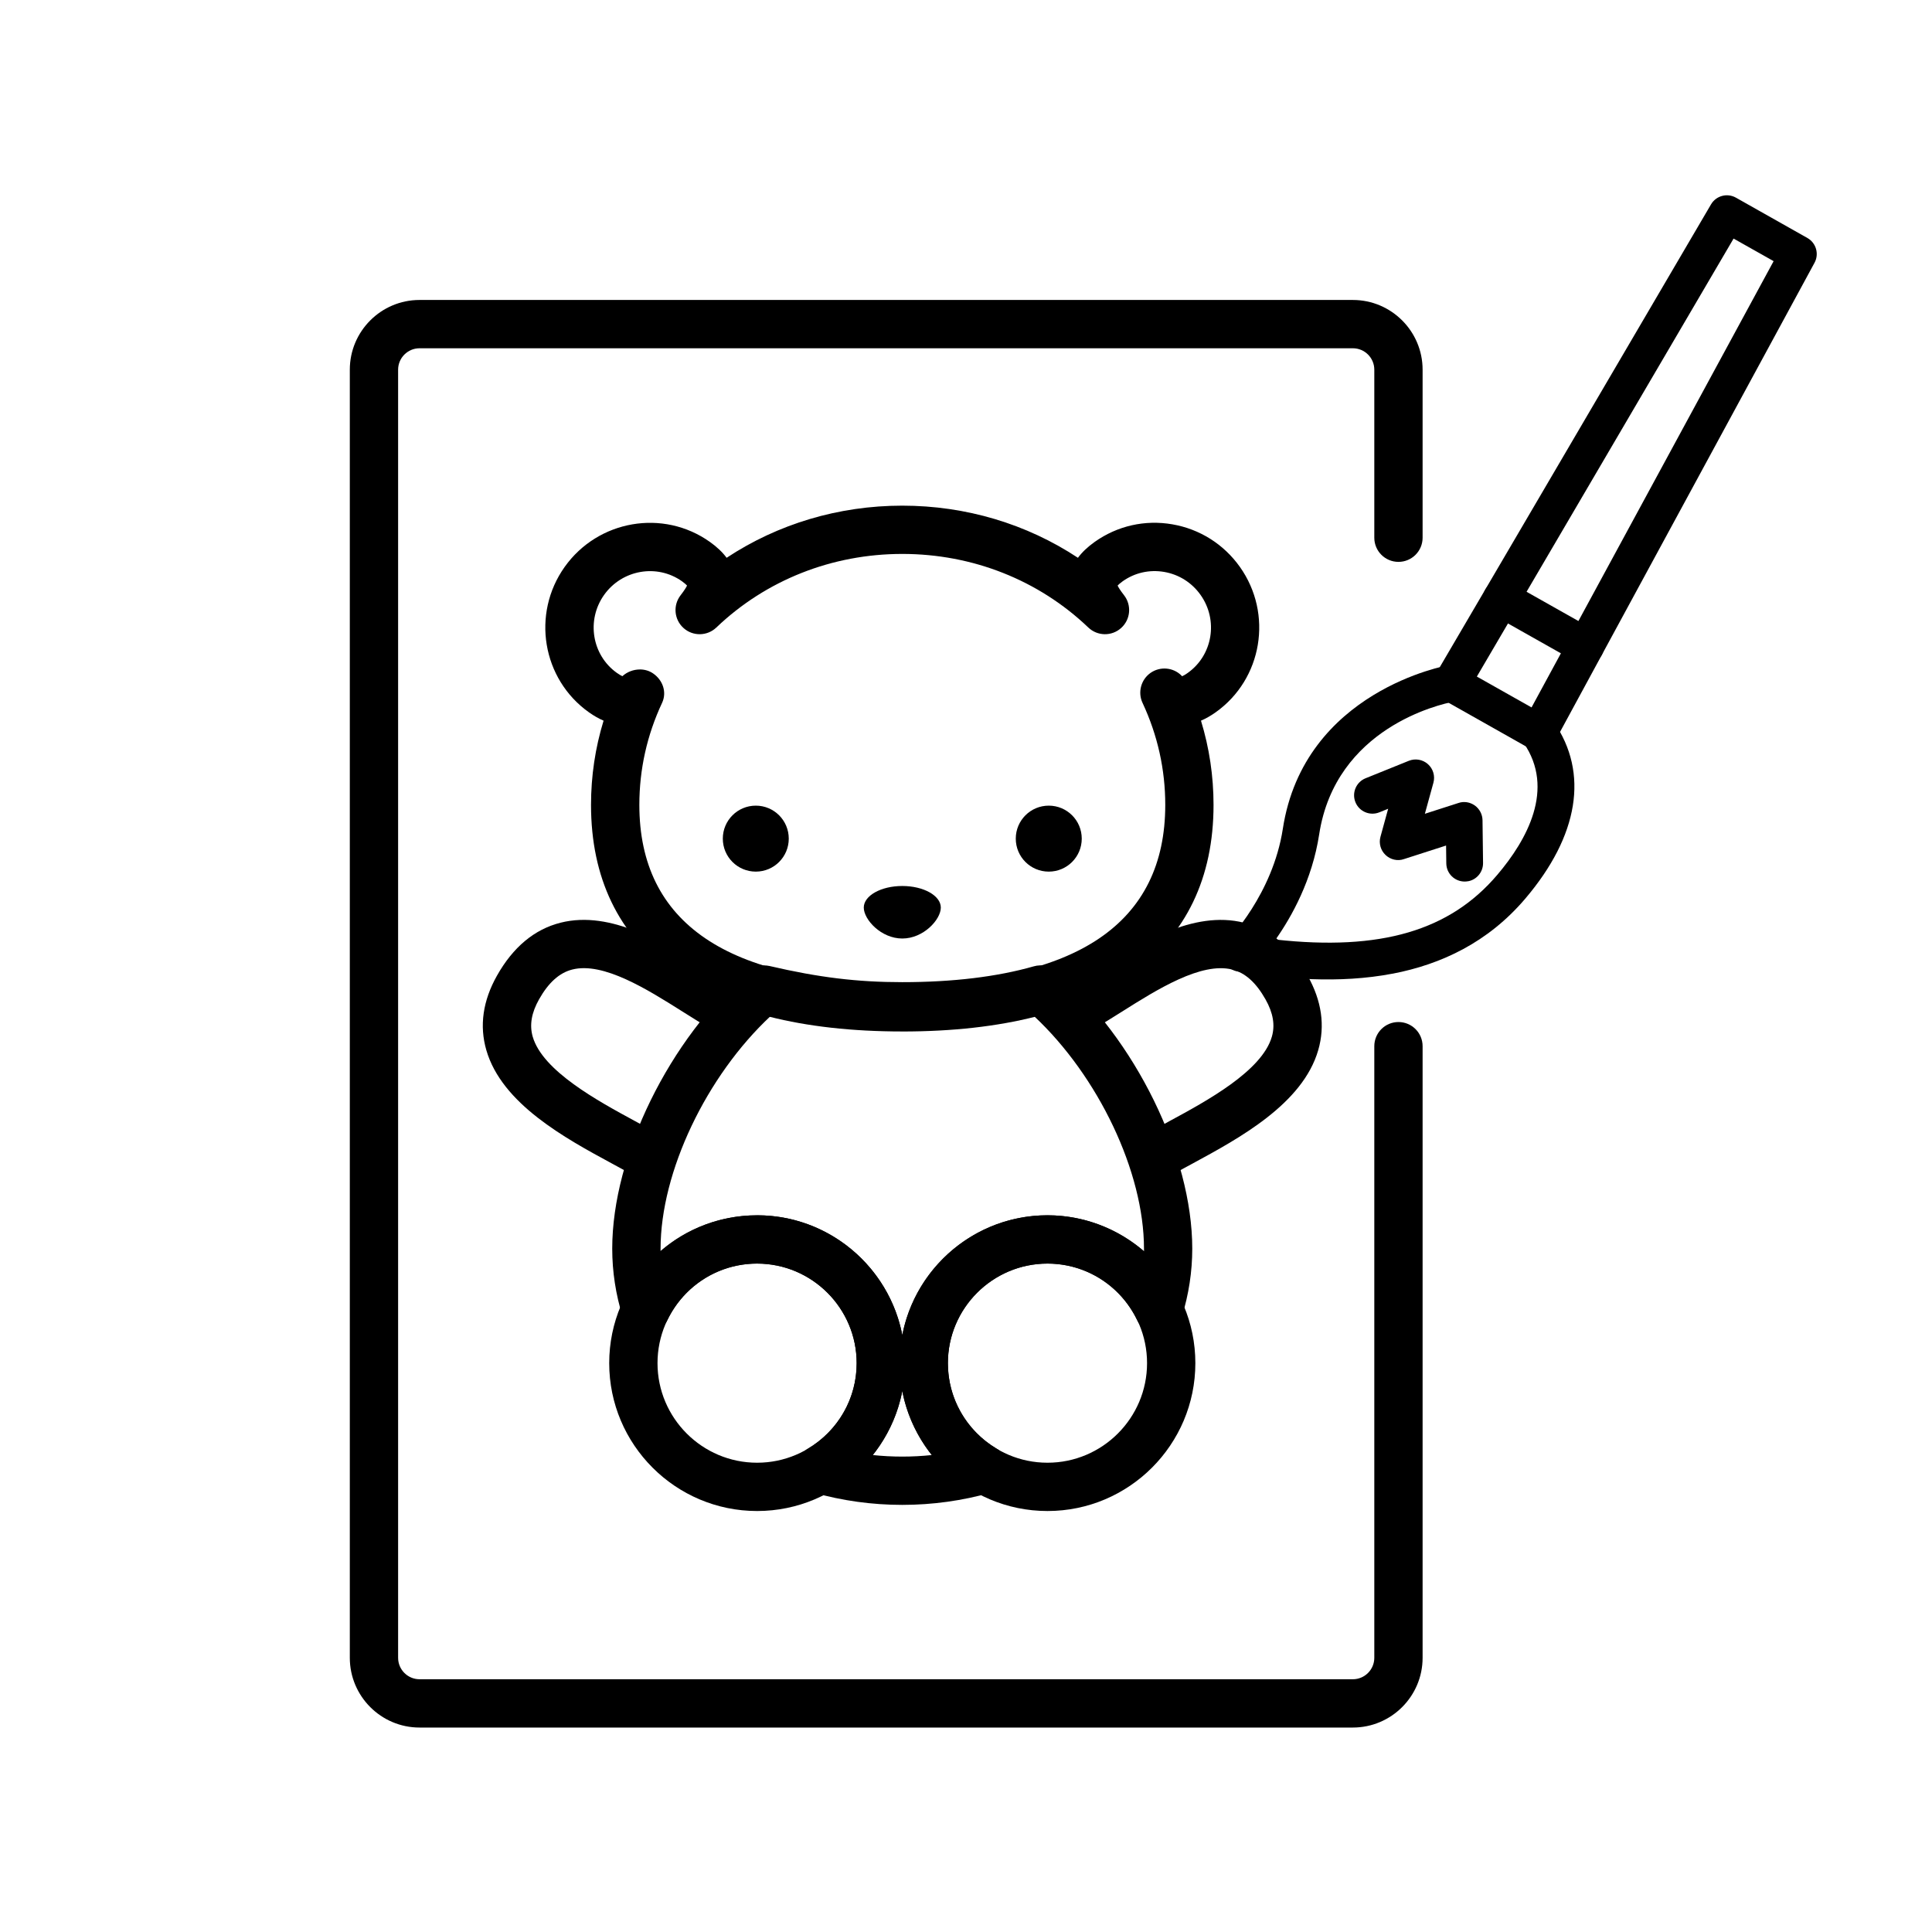
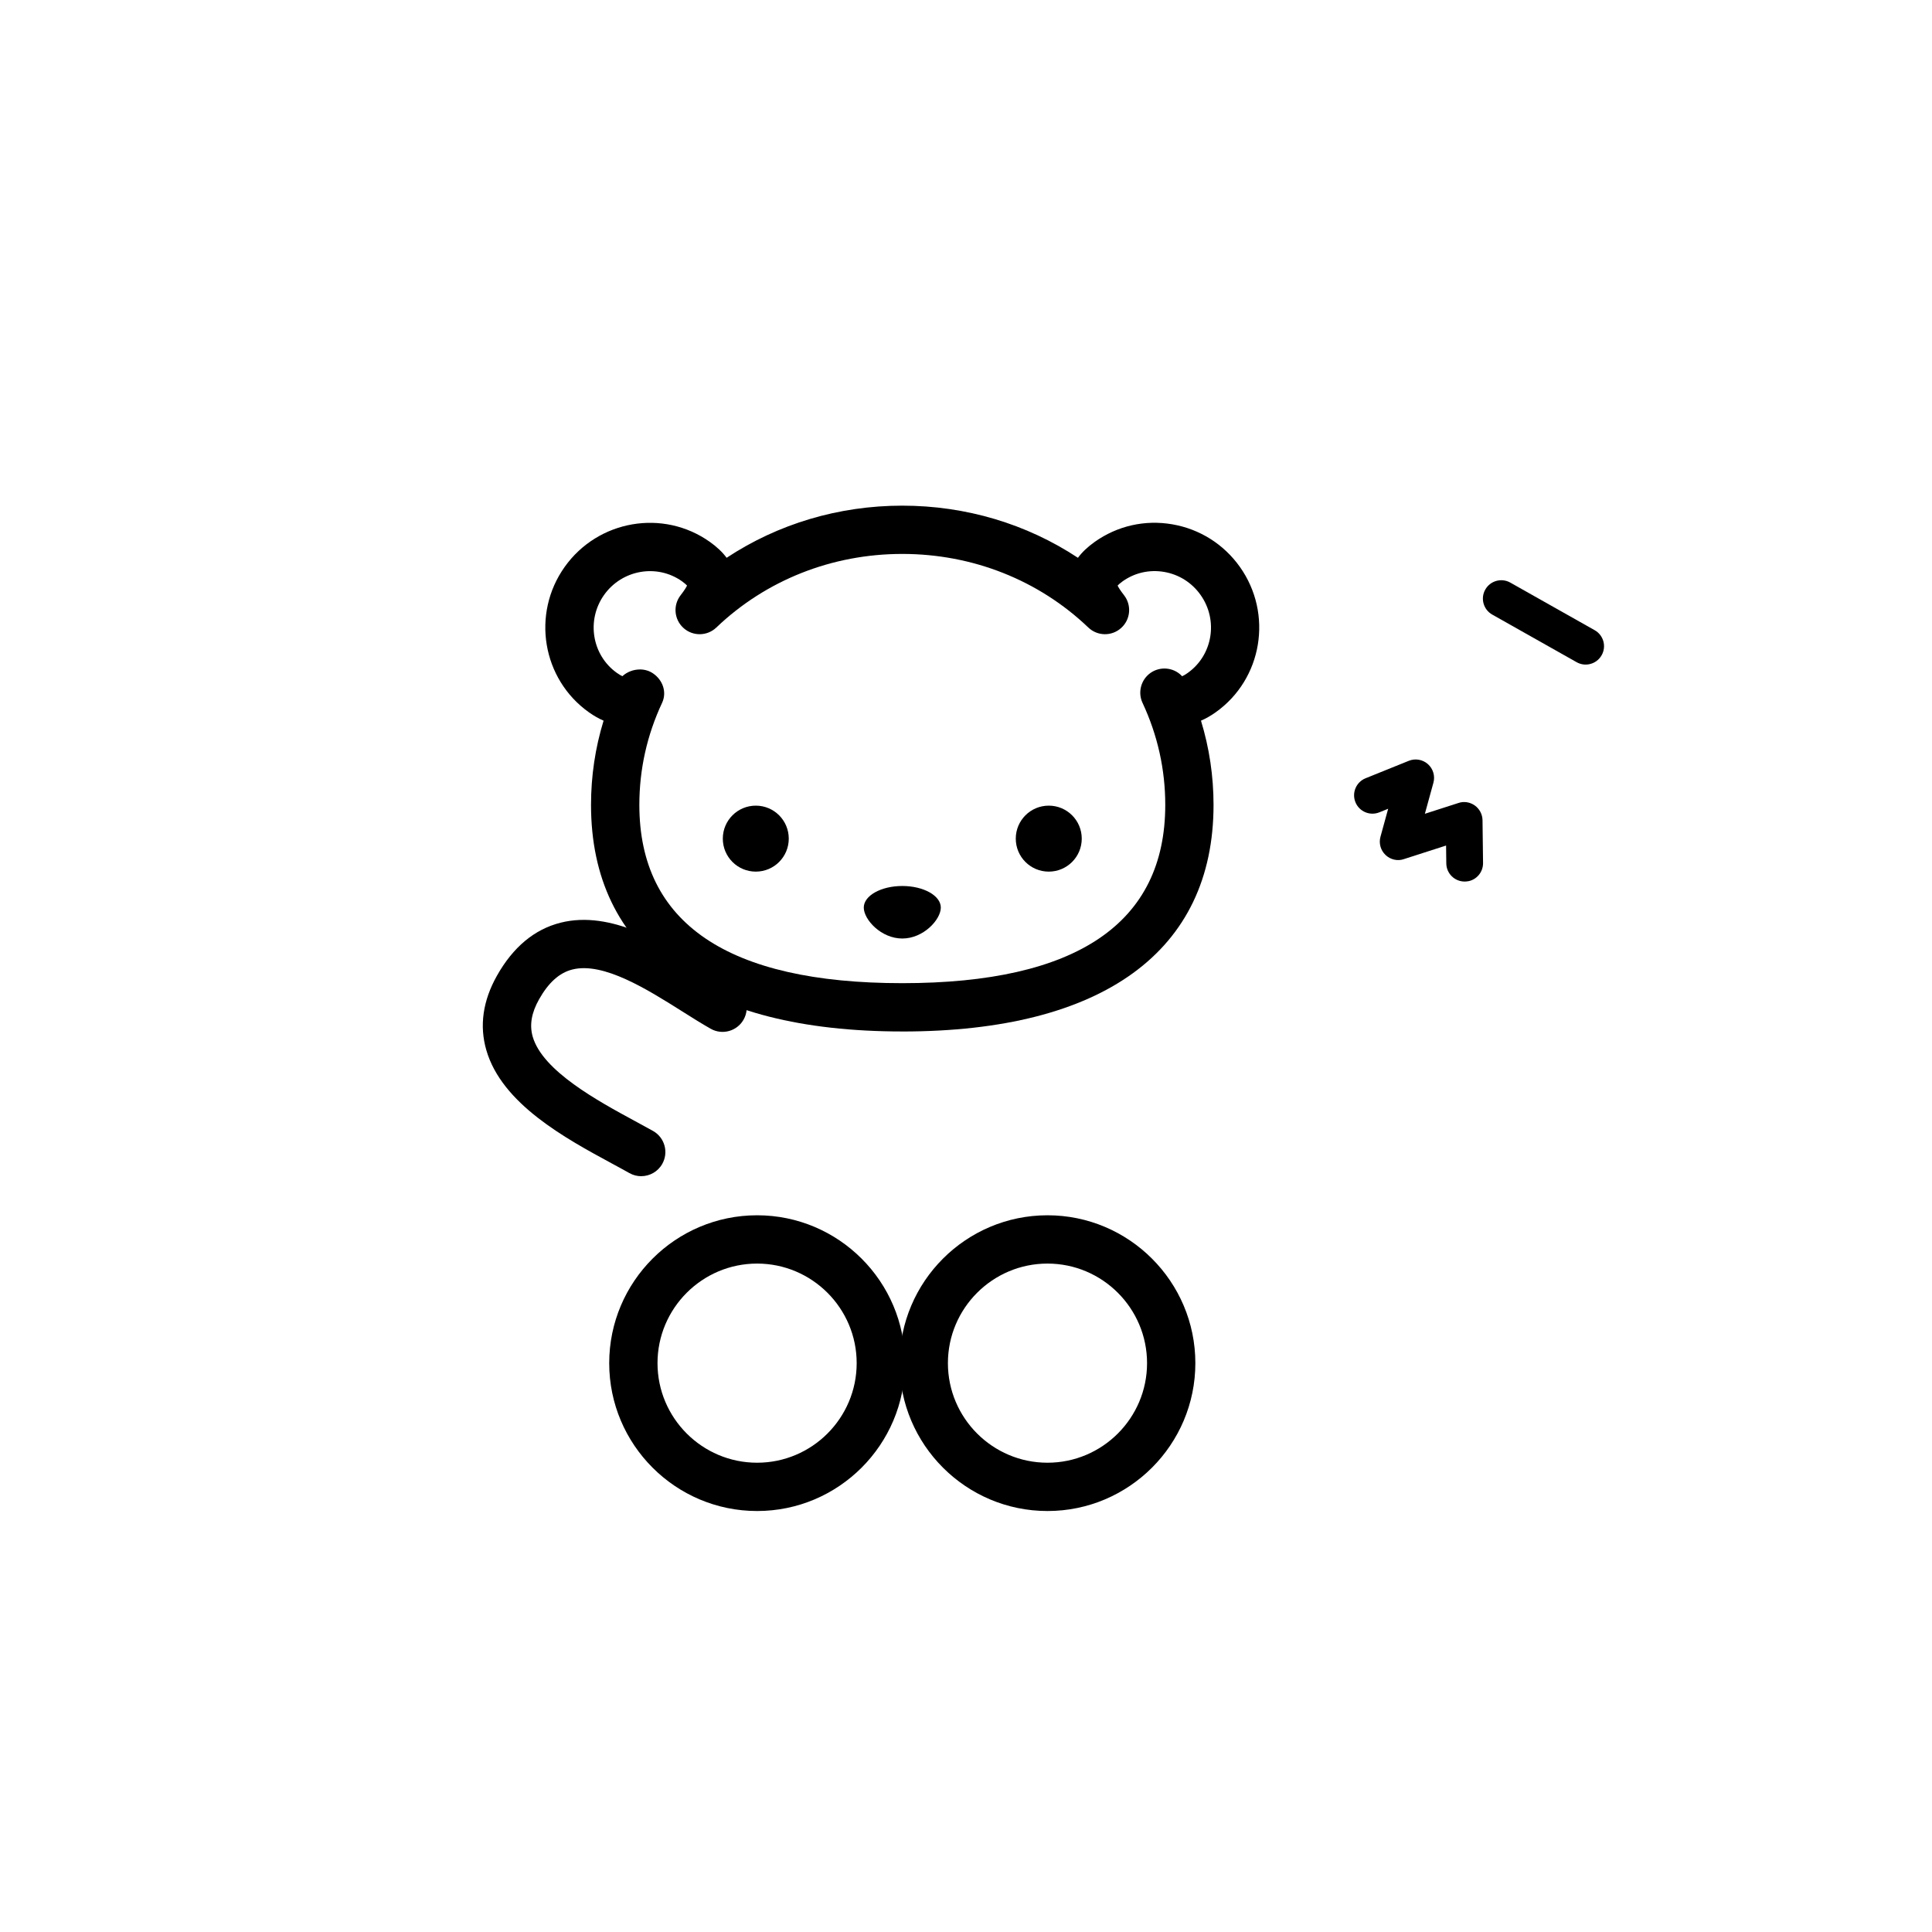
<svg xmlns="http://www.w3.org/2000/svg" id="_レイヤー_3" width="80" height="80" viewBox="0 0 80 80">
  <path d="M31.296,33.36c-.754,0-1.366.611-1.366,1.366s.611,1.366,1.366,1.366,1.365-.611,1.365-1.366-.611-1.366-1.365-1.366h0Z" />
  <path d="M43.427,33.36c-.754,0-1.366.611-1.366,1.366s.611,1.366,1.366,1.366,1.366-.611,1.366-1.366-.611-1.366-1.366-1.366h0Z" />
  <path d="M37.362,36.687c-.881,0-1.595.4-1.595.894s.714,1.281,1.595,1.281,1.595-.787,1.595-1.281-.714-.894-1.595-.894h0Z" />
  <path d="M37.361,42.711c-8.311,0-12.888-3.332-12.888-9.382,0-1.194.174-2.361.52-3.488-.193-.083-.397-.196-.61-.348-1.934-1.375-2.383-4.075-1.001-6.019,1.383-1.944,4.08-2.409,6.014-1.034.291.207.521.425.692.657,2.126-1.403,4.641-2.159,7.273-2.159s5.148.755,7.274,2.159c.171-.232.401-.45.692-.657.938-.667,2.082-.926,3.217-.729,1.135.196,2.128.822,2.797,1.763h0c1.381,1.946.932,4.646-1.002,6.02-.213.151-.416.265-.609.347.345,1.128.52,2.296.52,3.489,0,6.05-4.577,9.382-12.889,9.382ZM26.495,27.72c.194,0,.387.053.551.167.401.277.575.776.369,1.218-.625,1.335-.941,2.756-.941,4.224,0,4.898,3.663,7.382,10.888,7.382s10.889-2.484,10.889-7.382c0-1.466-.316-2.887-.941-4.224-.206-.442-.063-.968.337-1.246.401-.276.944-.225,1.285.124.008.008.012.015.014.02.046-.02.124-.059.237-.14,1.034-.735,1.272-2.184.529-3.23h0c-.36-.508-.896-.846-1.506-.951-.612-.104-1.219.033-1.719.388-.111.08-.175.14-.209.177.029.064.1.187.267.401.321.414.269,1.005-.12,1.355-.389.352-.983.342-1.36-.019-2.058-1.965-4.793-3.047-7.702-3.047s-5.644,1.082-7.701,3.047c-.377.361-.972.371-1.36.02-.389-.351-.441-.942-.12-1.355.166-.215.237-.338.267-.402-.034-.038-.098-.097-.209-.177-1.034-.734-2.482-.482-3.225.563-.743,1.045-.506,2.494.528,3.23.107.076.183.116.229.136.198-.181.463-.278.725-.278ZM48.893,28.02h0ZM25.83,28.02h0Z" />
  <path d="M26.552,48.704c-.166,0-.335-.041-.49-.129-.223-.126-.468-.258-.726-.398-1.923-1.041-4.557-2.468-5.199-4.696-.291-1.008-.143-2.044.441-3.08.666-1.183,1.551-1.92,2.629-2.193,2.109-.535,4.335.862,6.118,1.986.388.245.754.476,1.086.663.481.271.651.881.38,1.362-.271.48-.881.652-1.362.38-.357-.202-.752-.449-1.171-.714-1.458-.92-3.278-2.065-4.561-1.739-.534.135-.984.539-1.377,1.236-.314.559-.4,1.063-.262,1.544.41,1.423,2.709,2.668,4.229,3.492.269.146.523.283.756.414.48.271.651.881.38,1.362-.184.326-.522.509-.872.509Z" />
-   <path d="M48.171,48.704c-.35,0-.688-.183-.872-.509-.271-.481-.102-1.091.38-1.362.232-.131.487-.27.756-.415,1.521-.823,3.82-2.068,4.23-3.491.139-.48.053-.985-.262-1.544-.393-.697-.843-1.101-1.378-1.236-1.281-.323-3.103.819-4.562,1.74-.418.264-.812.511-1.17.713-.482.273-1.092.101-1.362-.38-.271-.481-.101-1.091.38-1.362.332-.188.697-.418,1.086-.663,1.783-1.124,4.007-2.521,6.118-1.986,1.079.272,1.964,1.01,2.63,2.192.584,1.036.732,2.072.441,3.08-.643,2.229-3.276,3.654-5.199,4.696-.259.14-.504.272-.727.398-.155.088-.324.129-.49.129Z" />
  <path d="M31.35,62.568c-3.377,0-6.124-2.747-6.124-6.123s2.747-6.123,6.124-6.123,6.123,2.747,6.123,6.123-2.747,6.123-6.123,6.123ZM31.35,52.322c-2.274,0-4.124,1.85-4.124,4.123s1.85,4.123,4.124,4.123,4.123-1.85,4.123-4.123-1.85-4.123-4.123-4.123Z" />
  <path d="M43.374,62.568c-3.376,0-6.123-2.747-6.123-6.123s2.747-6.123,6.123-6.123,6.123,2.747,6.123,6.123-2.747,6.123-6.123,6.123ZM43.374,52.322c-2.273,0-4.123,1.85-4.123,4.123s1.85,4.123,4.123,4.123,4.123-1.85,4.123-4.123-1.85-4.123-4.123-4.123Z" />
-   <path d="M37.361,62.314c-1.247,0-2.481-.171-3.67-.507-.384-.108-.667-.436-.719-.831-.053-.396.137-.785.479-.99,1.266-.754,2.021-2.077,2.021-3.541,0-2.273-1.85-4.123-4.123-4.123-1.593,0-3.015.896-3.711,2.336-.179.37-.558.59-.975.562-.409-.03-.759-.308-.881-.7-.286-.919-.431-1.867-.431-2.817,0-3.859,2.37-8.69,5.635-11.488.241-.206.565-.284.877-.215,2.041.475,3.634.669,5.497.669,2.091,0,3.925-.221,5.45-.656.319-.092.669-.017.925.202,3.265,2.797,5.634,7.629,5.634,11.488,0,.949-.145,1.896-.43,2.816-.121.393-.471.671-.881.701-.403.029-.796-.192-.975-.562-.696-1.44-2.118-2.336-3.711-2.336-2.273,0-4.123,1.85-4.123,4.123,0,1.464.755,2.788,2.021,3.541.343.204.532.594.479.989-.052.396-.335.724-.719.832-1.188.336-2.424.507-3.671.507ZM36.138,60.25c.811.086,1.638.086,2.448,0-.612-.771-1.035-1.684-1.225-2.655-.188.972-.612,1.884-1.224,2.655ZM31.35,50.322c2.979,0,5.467,2.138,6.013,4.96.545-2.822,3.033-4.96,6.012-4.96,1.483,0,2.899.551,3.995,1.495,0-.038,0-.076,0-.114,0-3.175-1.891-7.139-4.549-9.624-1.586.392-3.419.59-5.46.59-1.841,0-3.496-.183-5.441-.606-2.668,2.484-4.567,6.459-4.567,9.641,0,.033,0,.066,0,.099,1.087-.941,2.49-1.479,3.996-1.479Z" />
-   <path d="M57.67,40.316c-2.242.431-4.544.209-6.413-.088-.283-.045-.517-.245-.605-.517-.089-.273-.016-.572.187-.773.017-.018,1.861-1.896,2.28-4.618.878-5.718,6.803-6.767,6.863-6.774.414-.068.806.213.875.627.067.408-.204.793-.606.871-.016.004-.028.005-.069.013-.548.105-4.88,1.076-5.558,5.495-.29,1.885-1.134,3.4-1.804,4.353,4.356.479,7.219-.369,9.184-2.685,1.22-1.437,2.399-3.549,1.089-5.453-.238-.346-.151-.82.195-1.058.349-.239.821-.15,1.058.195,1.448,2.104,1.028,4.697-1.182,7.3-1.551,1.828-3.499,2.729-5.493,3.113Z" />
  <path d="M60.793,36.489c-.044.008-.089.013-.135.014-.42.005-.765-.331-.77-.751l-.009-.74-1.75.563c-.26.091-.558.019-.759-.174-.202-.193-.282-.481-.208-.751l.319-1.161-.366.148c-.39.157-.833-.031-.99-.421s.031-.833.421-.99l1.791-.723c.267-.108.574-.054.79.138s.304.49.228.769l-.354,1.287,1.393-.448c.228-.079.481-.034.677.106.196.142.313.367.317.609l.022,1.771c.004.374-.261.688-.616.756Z" />
-   <path d="M63.862,31.081c-.177.034-.36.004-.517-.084l-3.612-2.038c-.178-.1-.308-.268-.361-.465-.053-.196-.025-.407.078-.582l11.4-19.45c.211-.359.669-.48,1.03-.278l2.961,1.671c.361.204.492.661.295,1.025l-10.749,19.816c-.097.18-.262.312-.459.369-.022.007-.044.011-.067.016ZM61.153,28.015l2.265,1.278,10.024-18.479-1.658-.935-10.631,18.137Z" />
  <path d="M65.801,27.505c-.171.033-.353.007-.516-.085l-3.494-1.971c-.366-.206-.496-.67-.289-1.036.207-.366.67-.495,1.036-.289l3.494,1.971c.366.206.496.67.289,1.036-.115.203-.307.333-.52.374Z" />
-   <path d="M56.02,71.534H17.372c-1.592,0-2.887-1.296-2.887-2.888V15.308c0-1.592,1.295-2.887,2.887-2.887h38.647c1.592,0,2.888,1.295,2.888,2.887v6.958c0,.552-.447,1-1,1s-1-.448-1-1v-6.958c0-.489-.398-.887-.888-.887H17.372c-.489,0-.887.398-.887.887v53.338c0,.489.397.888.887.888h38.647c.489,0,.888-.398.888-.888v-25.326c0-.552.447-1,1-1s1,.448,1,1v25.326c0,1.592-1.296,2.888-2.888,2.888Z" />
</svg>